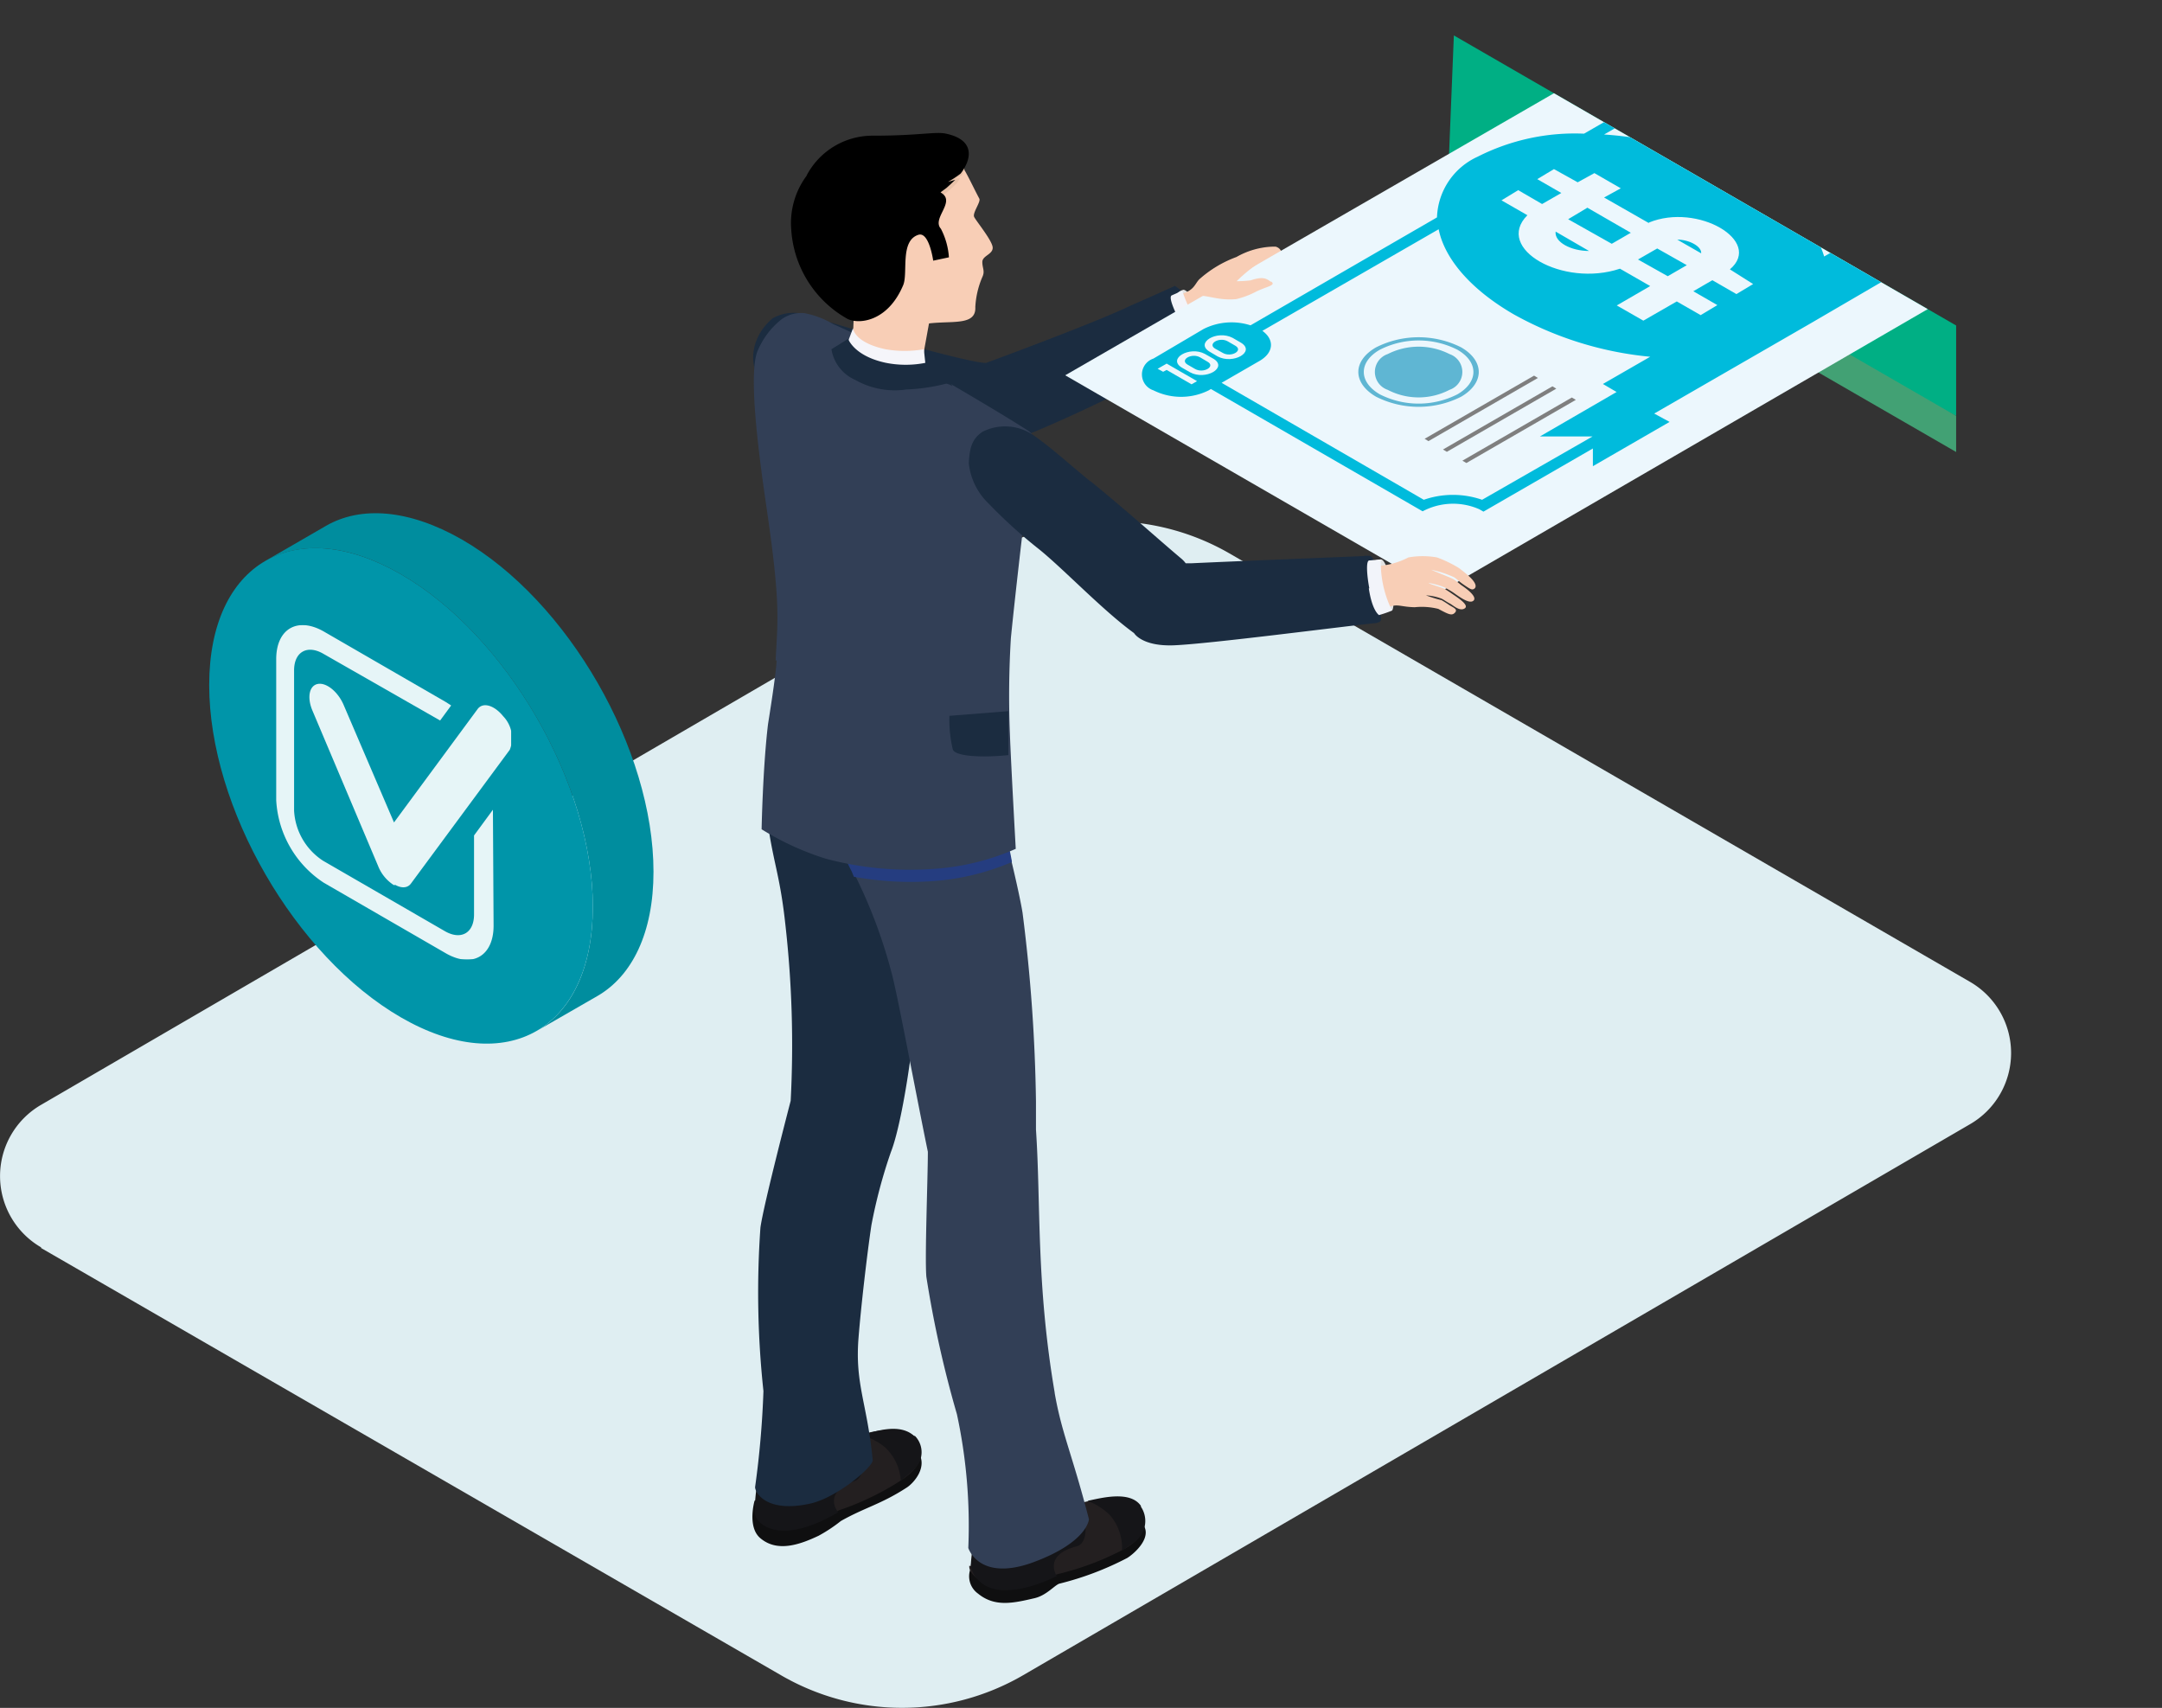
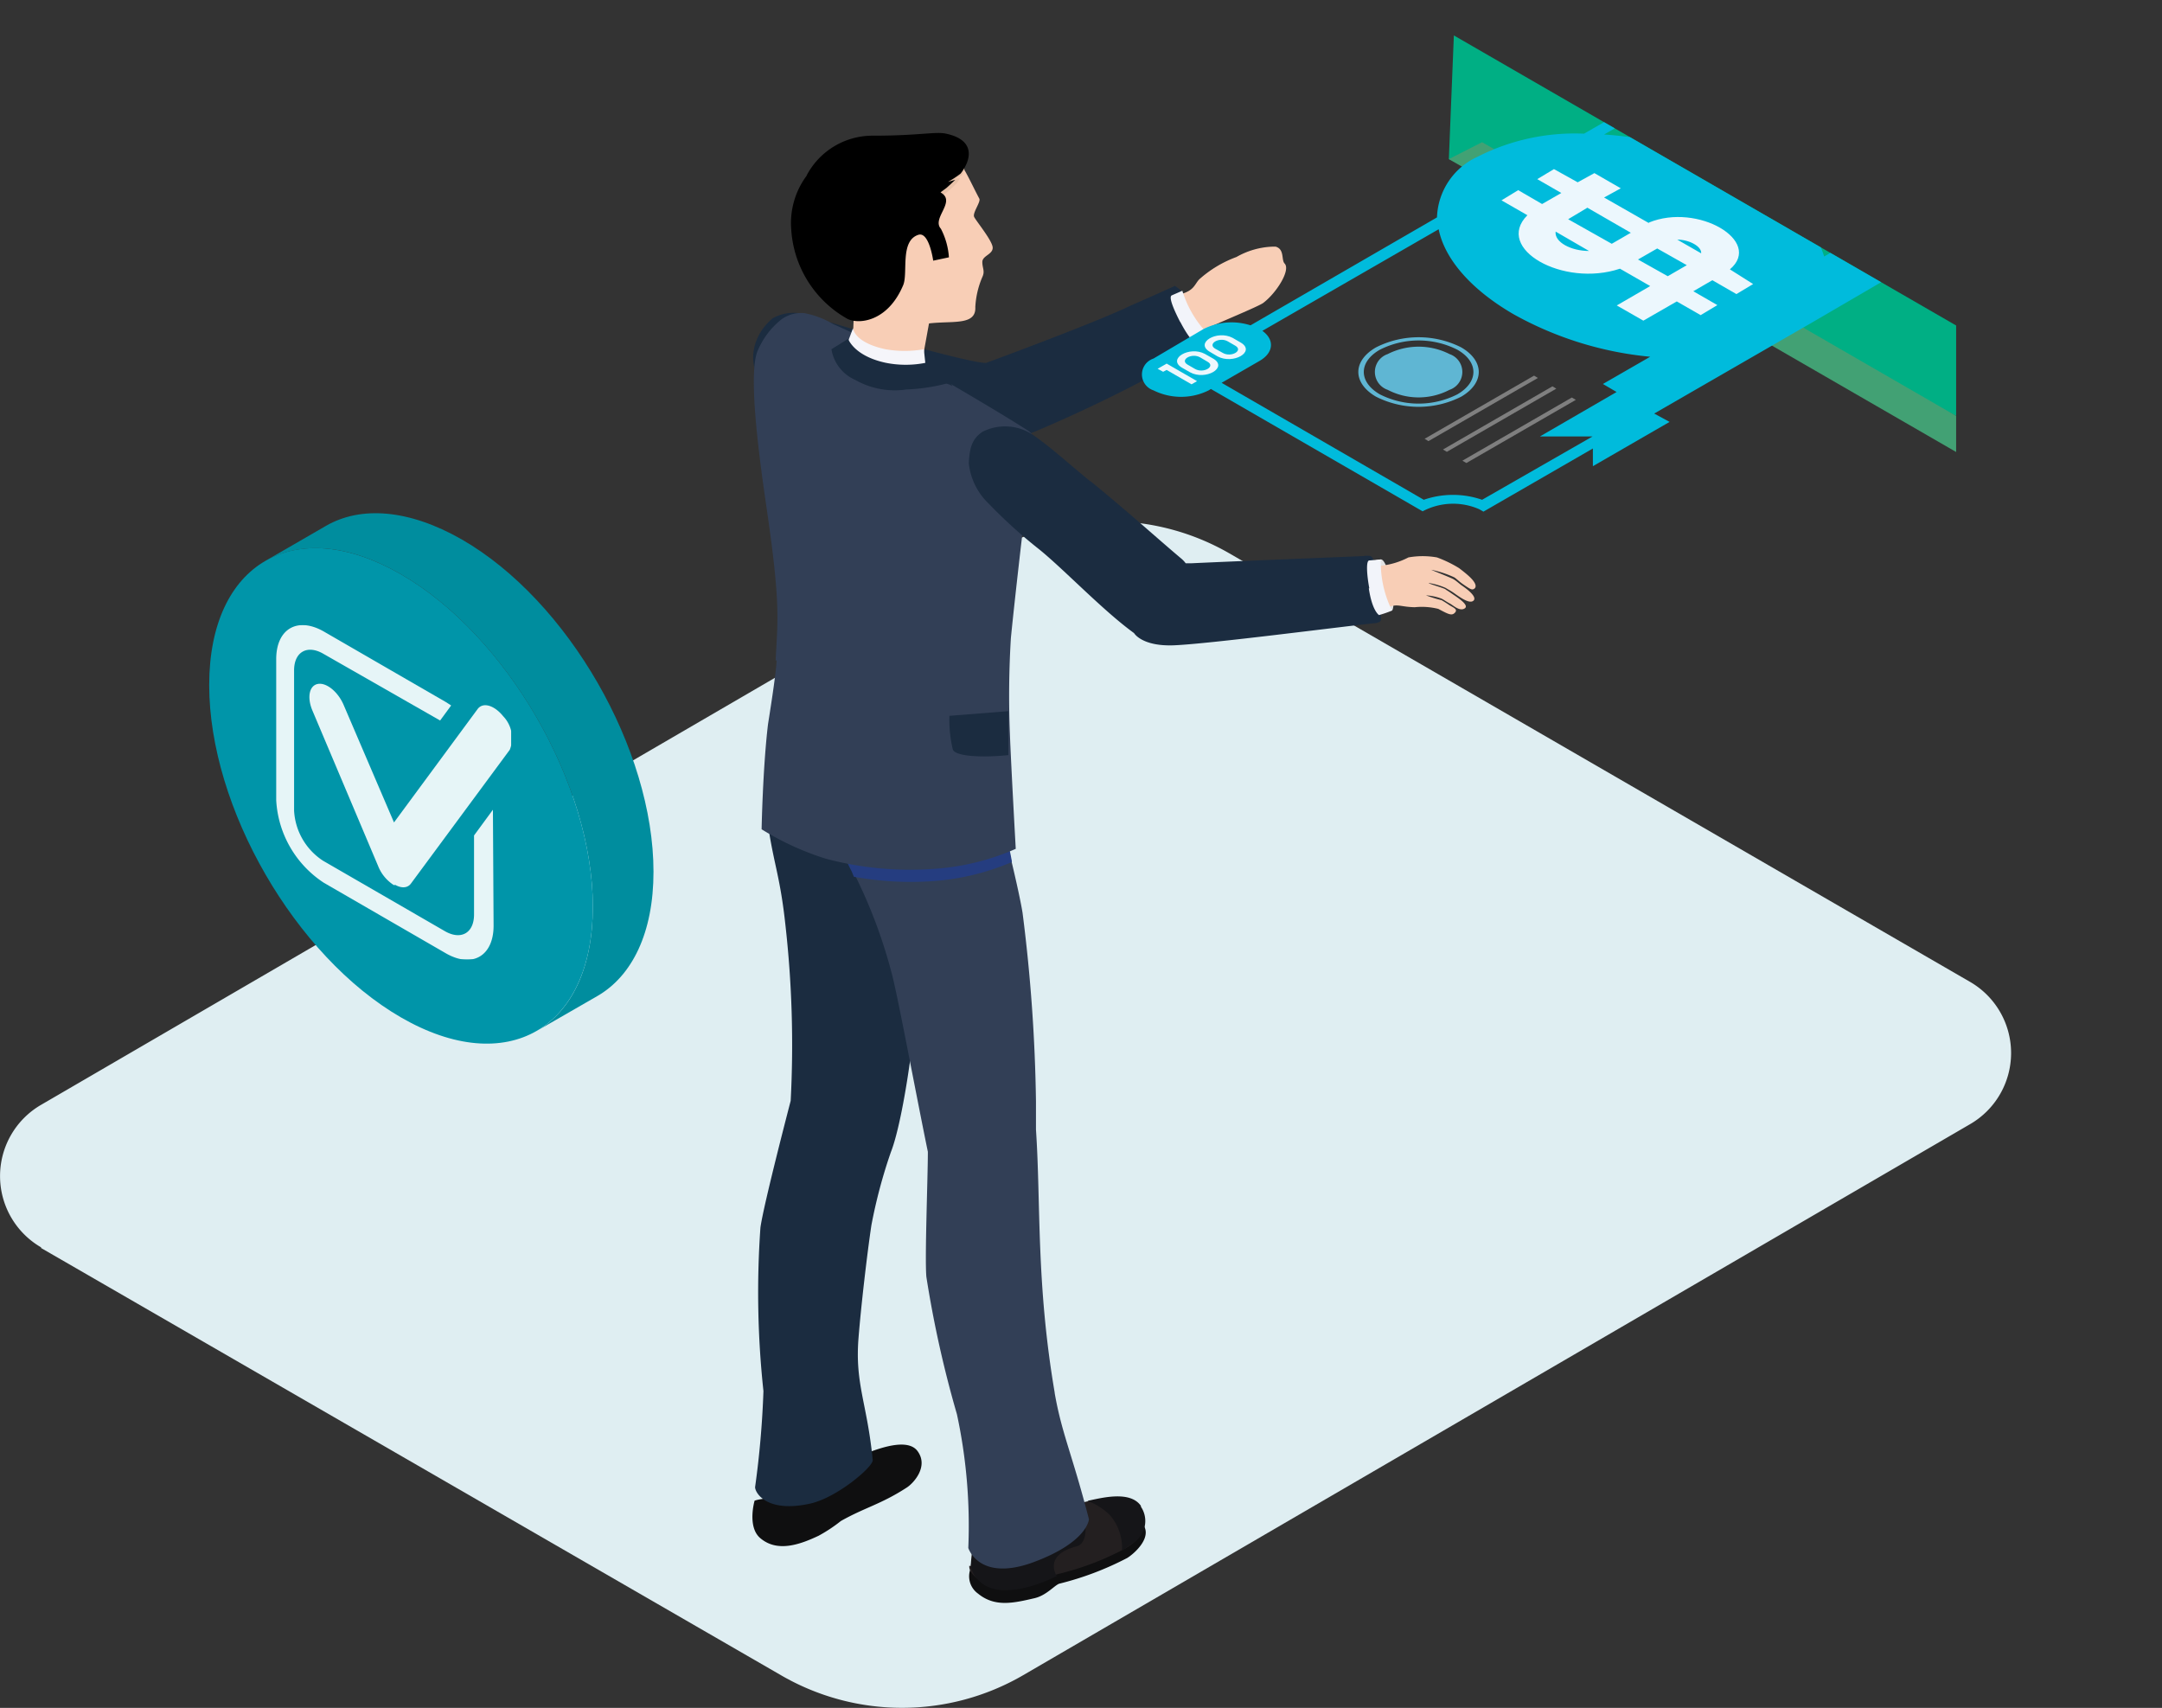
<svg xmlns="http://www.w3.org/2000/svg" viewBox="0 0 129.39 102.21">
  <rect x="0" y="0" width="129.39" height="102.21" fill="#333333" stroke="none" />
  <defs>
    <clipPath id="clip-path" transform="translate(0 2.12)">
      <path class="cls-1" d="M63.75 20.35L86.2 33.3l29.17-16.92L92.93 3.42 63.75 20.35z" />
    </clipPath>
    <clipPath id="clip-path-2" transform="translate(0 2.12)">
      <path class="cls-1" d="M16.48 35.27H30.6V55.3H16.48z" />
    </clipPath>
    <clipPath id="clip-path-3" transform="translate(0 2.12)">
      <path class="cls-1" d="M16.48 35.27H30.6V55.3H16.48z" />
    </clipPath>
    <style>.cls-1{fill:none}.cls-6{fill:#0f0f10}.cls-7{fill:#231f20}.cls-8{fill:#151518}.cls-9{fill:#1b2c40}.cls-10{fill:#323f56}.cls-11{fill:#e3e3e3}.cls-12{fill:#f8ceb6}.cls-13{fill:#f2f4fa}.cls-17{fill:#ecf7fd}.cls-19{fill:#5fb6d3}.cls-27{fill:#fff}</style>
  </defs>
  <g style="isolation:isolate">
    <g id="Layer_2" data-name="Layer 2">
      <g id="Camada_1" data-name="Camada 1">
        <path d="M2.46 72.57l44.32 25.59a14.43 14.43 0 0014.41 0l56.71-33a4.92 4.92 0 000-8.52L73.58 31a14.43 14.43 0 00-14.41 0L2.46 64a4.93 4.93 0 000 8.53" transform="translate(0 2.12)" fill="#dfeef2" />
        <path fill="#00af84" d="M117.07 24.89L86.71 9.52l.3-7.4 30.06 17.36v5.41z" />
        <path fill="#42a174" d="M86.71 9.52l30.36 17.53v-2.16L88.7 8.51l-1.99 1.01z" />
        <path class="cls-6" d="M61.38 90.58A9.8 9.8 0 0164.86 89c.56-.14 2.66-.81 3.45 0s-.44 1.87-.85 2.12a18.16 18.16 0 01-4.07 1.54c-.28.1-.76.69-1.45.86-1.28.3-2.4.56-3.41-.27a1.27 1.27 0 01.29-2.22c.55-.21 1.58.09 2.56-.5" transform="translate(0 2.12)" />
        <path class="cls-7" d="M58.1 91.6l.42-2.6c0-.41.65-.65 1-.81s1.13-.5 2.22-.84c.63-.19 1.23.9 3.09.44.55-.14 2.39-.46 3.28.27a.66.66 0 01.28.53 1.92 1.92 0 01.06.3c0 .47 0 1-1.1 1.66a16.92 16.92 0 01-4.07 1.54 20.56 20.56 0 01-2.48.79 2.46 2.46 0 01-2.31-.52c-.38-.31-.5-.57-.48-.77z" transform="translate(0 2.12)" />
        <path class="cls-8" d="M68.28 88.05a1.53 1.53 0 01-.25 2c-.32.26-.88.63-.88.63a3 3 0 00-.74-2.14 3.8 3.8 0 00-1.33-.84c.73-.14 2.53-.66 3.2.3m-3.63.43c.53.76.36 1.89-.24 2-2 .53-1.17 1.76-1.17 1.77s-3.24 1.7-4.64.29a1.46 1.46 0 01-.5-.95 13 13 0 01.45-2.66c.17-.59 3.29-1.53 3.29-1.53.25 0 2.14.12 2.81 1.08" transform="translate(0 2.12)" />
        <path class="cls-6" d="M48.15 86.9a9.77 9.77 0 013.32-1.9c.54-.19 2.75-1.21 3.44-.28s-.25 1.94-.65 2.19c-1.54 1-2.51 1.19-3.94 2a9.08 9.08 0 01-1.33.88c-1.14.54-2.47 1-3.48.15-.81-.67-.35-2.25-.35-2.25.55-.2 2.07-.15 3-.82" transform="translate(0 2.12)" />
-         <path class="cls-7" d="M45.28 88.11l.44-2.7a12.06 12.06 0 012.53-1.76c.61-.24 1.3.78 3.11.15.54-.19 2.34-.68 3.3 0a.69.69 0 01.33.5 2.49 2.49 0 01.08.29c.08.47.06 1-.94 1.75a16.65 16.65 0 01-3.9 1.92 21.08 21.08 0 01-2.4 1 2.52 2.52 0 01-2.35-.31.78.78 0 01-.25-.83" transform="translate(0 2.12)" />
-         <path class="cls-8" d="M54.73 83.79a1.39 1.39 0 010 2c-.3.29-.82.71-.82.71a3 3 0 00-.94-2 3.69 3.69 0 00-1.4-.72c.71-.21 2.28-.79 3.16.06m-3.52.61c.6.71.53 1.85-.05 2.06-2 .72-1 1.87-1 1.87s-3 1.94-4.6.68a1 1 0 01-.4-.76 13.86 13.86 0 01.41-2.91c.11-.6 2.73-1.75 2.73-1.75.25 0 2.15-.08 2.91.81" transform="translate(0 2.12)" />
        <path class="cls-9" d="M53.84 44.67c-.33-1.68-3.22-2.76-4.58-2.75-.82 0-2.5-.14-2.87.58a9.82 9.82 0 00-.39 5c.34 2.17.7 2.94 1 5.69a64.18 64.18 0 01.32 10.57s-1.63 6.24-1.81 7.59a55.12 55.12 0 00.18 9.78 55.34 55.34 0 01-.5 5.75c0 .34.69 1.54 3.23 1 1.62-.32 3.85-2.22 3.81-2.62-.33-3.4-1.07-4.53-.85-7.31.15-1.89.51-5 .77-6.74a30.82 30.82 0 011.17-4.39c.8-2 2-9.79 1.64-14.94a34.84 34.84 0 00-1.12-7.25" transform="translate(0 2.12)" />
        <path class="cls-10" d="M63.13 81.28C62 74.68 62.3 69.91 62 65.48v-1.7a99.3 99.3 0 00-.8-11.25c-.2-1.33-1.57-7.13-1.92-7.28-1.23-.53-9.31-.86-9.31-.86s-.09 3.59.71 5l.47.83a30.41 30.41 0 012.24 6c.37 1.42 1.44 7.2 2.14 10.59 0 1.56-.19 6.33-.09 7.48a66.09 66.09 0 001.83 8.23 31.72 31.72 0 01.68 8s.61 2 3.77.9c3.39-1.22 3.45-2.62 3.45-2.62-1-3.9-1.63-5.11-2.06-7.61" transform="translate(0 2.12)" />
        <path class="cls-9" d="M48.75 16.93a2.56 2.56 0 00-2.51 0c-1.76 1.49-1.33 3.8 0 4.25.35.12 2.25.62 3.89 1.11s5.91 1.58 8.55 2.18a2.44 2.44 0 001.22 0s1-.33 2.18-.82a87.72 87.72 0 0010.1-5.09 13.55 13.55 0 00-.67-2.22 3.58 3.58 0 00-1.19-1.35s-2.22 1-2.66 1.18c-1.8.89-7.71 3.09-8.65 3.43-1.19 0-9.37-2.41-10.26-2.73" transform="translate(0 2.12)" />
-         <path class="cls-11" d="M70.79 17c.63 1.22.95 1.17.95 1.17a4.23 4.23 0 00.65-.26c.19-.25-1.23-2.92-1.62-2.67a.68.68 0 00-.41.33c-.09.24.06.71.43 1.43" transform="translate(0 2.12)" />
        <path class="cls-12" d="M72.3 17.5a4.64 4.64 0 01-.82.43 6.39 6.39 0 01-.81-1.93c-.06-.29-.07-.5 0-.52.8-.21.83-.6 1.1-.88A6.9 6.9 0 0174 13.26a4.7 4.7 0 012.2-.62h.14c.54.15.34.77.53 1 .4.37-.46 1.76-1.27 2.37-.26.2-2.67 1.19-3.3 1.49" transform="translate(0 2.12)" />
        <path class="cls-13" d="M70.64 17.15c.63 1.22 1 1.34 1 1.34.23-.14.74-.53.74-.53a6.41 6.41 0 01-1.62-2.68l-.64.28c-.19.11.14.87.51 1.59" transform="translate(0 2.12)" />
        <path d="M50.09 45.8c2.14.18 8.3.74 9.77 1.22a10.05 10.05 0 01.7 2.45 14.71 14.71 0 01-4.33 1.11 18.84 18.84 0 01-5.13-.23l-.12-.3c-.14-.27-.27-.54-.42-.86a9.09 9.09 0 01-.47-3.39" transform="translate(0 2.12)" fill="#253d80" />
        <path class="cls-10" d="M46.42 37.43c.11-2.4.32-3.25-.52-9-.44-3-1.17-8.25-.54-9.59a4.72 4.72 0 011.4-1.84 2 2 0 011.37-.38 5.28 5.28 0 011.74.66c1.27.56 3.73 1.72 5 2.42s4.89 2.83 6.24 3.69c.54.34.7.4.74.81v.18a.07.07 0 010 .06c-.36 2.66-1.07 8.79-1.35 11.61a56.74 56.74 0 00-.06 5.74c.06 1.71.35 6.89.35 6.89a14.55 14.55 0 01-5.08 1.21 19.53 19.53 0 01-6.29-.62 16.8 16.8 0 01-3.84-1.76s.07-3.65.38-6.26c.06-.41.48-2.95.52-3.87" transform="translate(0 2.12)" />
        <path class="cls-9" d="M60.35 40.44v2.63c-1.52.16-3.21.09-3.33-.35a7.73 7.73 0 01-.2-2z" transform="translate(0 2.12)" />
        <path class="cls-12" d="M51 19.15l.11-2.67 4.58.25-.57 3.14a1 1 0 01-.61.76 3 3 0 01-2.74-.16 2.21 2.21 0 01-.77-1.32" transform="translate(0 2.12)" />
        <path class="cls-12" d="M48.23 11.2c.06 2.9 3.47 7.75 6.05 6.41 1.68-.89 4.17.13 4.09-1.36a5.26 5.26 0 01.42-1.79c.17-.36 0-.52 0-.9s.63-.45.62-.86-1-1.6-1.11-1.84.41-.9.31-1.09c-1-1.89-1.41-3.37-3.51-3.33-2.91.06-7 1.85-6.91 4.76" transform="translate(0 2.12)" />
        <path d="M48.23 9.42a10.68 10.68 0 016.91-3A2.47 2.47 0 0157.72 8a2.52 2.52 0 01-.14.33c0 .07-.39.22-.39.22h.26s-.16.26-.2.3a6.2 6.2 0 01-4.33 1.93c-2.59.05-4.56-.3-4.69-1.36" transform="translate(0 2.12)" fill="#e9c2a9" />
        <path d="M48.28 8.37A4.46 4.46 0 0152.3 6c2.7 0 3.7-.26 4.32-.12 1.86.4 1.45 1.65.87 2.39a6.5 6.5 0 01-.76.5l.44-.13s-.41.39-.53.49l-.35.26.1.07c.76.55-.63 1.5-.08 2.11a4.31 4.31 0 01.48 1.71l-.94.2s-.24-1.74-.88-1.55c-1.12.35-.62 2.26-.91 3-.94 2.26-2.75 2.39-3.4 2a6.6 6.6 0 01-3.31-5.37 4.74 4.74 0 01.93-3.17" transform="translate(0 2.12)" />
        <path d="M54.19 20.5a1.91 1.91 0 001.24-.4l-.14-1.32a6.6 6.6 0 01-2.3 0c-1.9-.41-1.94-1.26-1.94-1.26l-.63 1.69c0 .26.89.65 1.45.94a5.39 5.39 0 002.32.39" transform="translate(0 2.12)" fill="#f5f5fa" />
        <path class="cls-9" d="M54.22 21.19a11.47 11.47 0 002.41-.35.89.89 0 01.37.16 1.69 1.69 0 00-.3-.41c-.46-.4-1.29-1-1.29-1a6.07 6.07 0 01-2.41 0c-1.9-.41-2.24-1.43-2.24-1.43l-1 .62a2.42 2.42 0 001.41 1.83 4.82 4.82 0 003 .59" transform="translate(0 2.12)" />
-         <path class="cls-17" d="M63.75 22.46L86.2 35.42l29.17-16.92L93 5.58 63.75 22.46z" />
        <g clip-path="url(#clip-path)">
          <path class="cls-19" d="M113.51 3.19c1.46.84 1.46 2.2 0 3a5.83 5.83 0 01-5.27 0c-1.45-.84-1.45-2.2 0-3a5.83 5.83 0 015.27 0M82.35 18.67c-1.41.81-1.41 2.13 0 2.95a5.66 5.66 0 005.1 0c1.4-.82 1.4-2.14 0-2.95a5.66 5.66 0 00-5.1 0m4.87 2.81a5.13 5.13 0 01-4.64 0c-1.28-.74-1.28-1.94 0-2.67a5.13 5.13 0 014.64 0c1.28.73 1.28 1.93 0 2.67" transform="translate(0 2.12)" />
          <path class="cls-19" d="M86.75 19.07a1.13 1.13 0 010 2.14 4 4 0 01-3.7 0 1.13 1.13 0 010-2.14 4.09 4.09 0 013.7 0" transform="translate(0 2.12)" />
          <path d="M128.7 5.11a3.71 3.71 0 00-3.31 0l-.29.17-12.78-7.38a3.87 3.87 0 01-3.66 0l-.66.38-13.2 7.6a12.83 12.83 0 00-6.37 1.38A4.14 4.14 0 0086 10.89l-11.16 6.46a3.72 3.72 0 00-2.81.22l-3 1.77a1 1 0 000 1.9 3.71 3.71 0 003.31 0l.13-.08 12.67 7.32a3.89 3.89 0 013.4-.12l.24.14 6.55-3.78v1.06l4.59-2.65-.92-.5 9.38-5.41 6.62-3.86.92.53 4.6-2.65h-1.84l4-2.29a3.66 3.66 0 003-.16L128.7 7a1 1 0 000-1.91m-40 22.7a5.34 5.34 0 00-3.49 0l-12.1-7 2.27-1.31c.85-.49.91-1.27.17-1.8L86.1 11.6c.35 1.74 1.88 3.58 4.49 5.09a20.76 20.76 0 008.17 2.54l-2.83 1.63.82.48L92.16 24h3.15zm28.7-16.57v-1.8l-4.59 2.65-.81-.47-2.83 1.63c-.48-1.63-2-3.32-4.39-4.72A20.85 20.85 0 0096 5.93l12.73-7.33a5.44 5.44 0 003.5 0l12.18 7-2.11 1.26c-.81.47-.9 1.19-.28 1.71z" transform="translate(0 2.12)" fill="#00bbdc" />
          <path d="M106.61 8.15l-.23-.14 6.55-3.78.23.14-6.55 3.78zm1.11.63l-.23-.13 6.55-3.78.23.13-6.55 3.78zm1.16.68l-.23-.14 6.55-3.78.23.13-6.55 3.79zM85.49 26.4l-.23-.14 6.55-3.78.23.14-6.55 3.78zm1.1.64l-.23-.14 6.55-3.78.23.14-6.55 3.78zm1.17.67l-.24-.14 6.55-3.78.24.14-6.55 3.78z" fill="#7f7f7f" />
          <path class="cls-17" d="M98.68 11.23L96 9.7l1-.55-1.58-.91-1 .55L93 8l-1 .6 1.44.83-1.15.66-1.43-.83-1 .61 1.55.89c-2 2 2.14 4.34 5.54 3.2L98.76 15l-2 1.16 1.59.91 2-1.15 1.43.82 1-.6-1.44-.83 1.14-.66 1.44.83 1-.6-1.39-.88c2-1.69-1.93-4-4.85-2.8M95 10.31l2.6 1.5-1.14.66L93.85 11zm-1.9 1.43l2 1.16c-1.08 0-2.08-.53-2-1.16m6.71 2.67l-1.78-1 1.15-.66 1.77 1zm2-1.37l-1.43-.82c.72 0 1.47.41 1.43.82" transform="translate(0 2.12)" />
          <path class="cls-17" d="M69.82 21.76l1.82 1.05-.33.19-1.49-.86-.21.11-.33-.18.21-.12.28-.16.05-.03z" />
          <path class="cls-17" d="M72.11 19.06l.51.29c.89.53-.47 1.32-1.4.81l-.49-.28c-.88-.53.46-1.31 1.38-.82zm-.28.21c-.5-.29-1.25.14-.76.43l.45.26c.5.29 1.25-.15.75-.43zm1.94-1.17l.5.29c.89.54-.47 1.32-1.4.82l-.49-.29c-.87-.53.46-1.31 1.39-.82zm-.29.21c-.5-.29-1.25.15-.75.44l.45.25c.5.29 1.25-.14.75-.43z" transform="translate(0 2.12)" />
          <path class="cls-17" d="M123.23 9.32l1.82 1.05-.33.19-1.49-.87-.21.12-.33-.18.21-.12.28-.16.05-.03z" />
          <path class="cls-17" d="M125.52 6.61l.51.3c.89.53-.47 1.32-1.4.81l-.49-.28c-.88-.54.46-1.31 1.38-.82zm-.28.22c-.5-.29-1.25.14-.75.43l.44.26c.5.29 1.25-.15.75-.44zm1.94-1.17l.5.29c.89.54-.47 1.32-1.4.81l-.48-.28c-.88-.53.45-1.31 1.38-.82zm-.29.21c-.5-.29-1.25.15-.75.43l.45.26c.5.29 1.25-.14.75-.43z" transform="translate(0 2.12)" />
        </g>
        <path class="cls-12" d="M76.05 14.74c-.29-.22-.51-.31-1.21-.08a7.55 7.55 0 01-.83.05 9 9 0 011.59-1.26 4.08 4.08 0 00.74-.76h-.14a4.58 4.58 0 00-2.2.61 6.73 6.73 0 00-2.2 1.32c-.23.25-.29.57-.83.79 0 .13.2.32.24.3.63-.3 1.18 0 2 .07a3.93 3.93 0 00.78 0 5.1 5.1 0 001.21-.46c.65-.31 1.18-.36.88-.59" transform="translate(0 2.12)" />
        <path class="cls-9" d="M65.27 26.7c-1.42-1.16-2.17-1.88-3.33-2.71a3 3 0 00-3.14-.27c-.61.42-.77.91-.82 1.88a3.9 3.9 0 001.17 2.4 30 30 0 003.06 2.77c1.5 1.22 3.8 3.65 5.66 5 0 0 .46.8 2.37.73 2.1-.08 10.12-1.13 12-1.32.12 0 .34-.06.39-.15s0-.34 0-.45a5.87 5.87 0 00-.1-1.56c-.2-.83-.17-1.21-.33-1.63a.37.37 0 00-.18-.23 1.2 1.2 0 00-.45 0c-1.59.07-7.74.31-10.26.43h-.35a1.6 1.6 0 00-.25-.27c-1.43-1.2-3.1-2.73-5.48-4.67" transform="translate(0 2.12)" />
        <path class="cls-11" d="M82.06 33.06c.2 1.36.48 1.42.48 1.42a4.7 4.7 0 01.77-.06c.29-.31-.23-3.09-.67-3.06a1.34 1.34 0 00-.53.14c-.21.05-.17.77 0 1.56" transform="translate(0 2.12)" />
        <path class="cls-12" d="M86 31.24a4.86 4.86 0 00-1.71 0 4.6 4.6 0 01-1.58.49l-.57.08c-.14 0 .26 2.79.59 2.6.88-.51.91-.21 1.94-.19a4.09 4.09 0 011.41.1c.62.33.81.43 1 .22s-.14-.31-.36-.46-.29-.19-.44-.28a8.23 8.23 0 01-.94-.29 3.1 3.1 0 01.94.2c.14.07.28.18.49.29s.59.49.89.29-.48-.68-.78-.89-.27-.17-.37-.25-1.08-.35-1-.38a4.24 4.24 0 011 .29c.14.09.29.16.52.32.39.28.92.65 1.15.45s-.28-.63-.68-.9c-.15-.1-.34-.29-.52-.39s-1.33-.55-1.32-.56a6.28 6.28 0 011.37.45c.13.08.25.21.48.38.49.34.58.39.71.31s.19-.3-.3-.75c-.15-.14-.4-.34-.6-.49a7.26 7.26 0 00-1.32-.64" transform="translate(0 2.12)" />
        <path class="cls-13" d="M81.92 33.09c.2 1.36.61 1.6.61 1.6a6.74 6.74 0 00.78-.27 6.44 6.44 0 01-.67-3.06l-.69.06c-.21 0-.15.87 0 1.67" transform="translate(0 2.12)" />
        <path d="M35.48 52.14c0-7.32-5.14-16.23-11.48-19.89-3.17-1.83-6-2-8.12-.8l3.63-2.1c2.08-1.2 4.95-1 8.12.81C34 33.82 39.11 42.73 39.11 50.05c0 3.66-1.28 6.24-3.36 7.44l-3.63 2.09c2.08-1.2 3.36-3.77 3.36-7.44" transform="translate(0 2.12)" fill="#008d9e" />
        <path d="M12.52 38.88c0 7.33 5.14 16.23 11.48 19.89s11.48.7 11.48-6.63S30.34 35.91 24 32.25s-11.48-.69-11.48 6.63" transform="translate(0 2.12)" fill="#0095a9" />
        <g clip-path="url(#clip-path-2)">
          <g clip-path="url(#clip-path-3)" opacity=".9">
            <path class="cls-27" d="M23.57 50.85a2.4 2.4 0 01-.94-1.14l-3.93-9.3c-.34-.8-.19-1.51.33-1.6s1.22.49 1.55 1.29l3 7 5-6.78c.32-.44 1-.24 1.54.43a1.89 1.89 0 01.39 2l-5.91 8c-.19.27-.55.31-.94.09" transform="translate(0 2.12)" />
            <path class="cls-27" d="M29.5 46.34l-1.13 1.54v4.73c0 1.11-.78 1.55-1.74 1l-7.3-4.22a3.82 3.82 0 01-1.73-3V38c0-1.1.78-1.55 1.74-1l7 4 .66-.9-.31-.2-7.3-4.22c-1.58-.91-2.86-.17-2.86 1.65v8.43a6.31 6.31 0 002.85 4.95l7.3 4.22c1.58.91 2.86.17 2.86-1.65z" transform="translate(0 2.12)" />
          </g>
        </g>
      </g>
    </g>
  </g>
</svg>